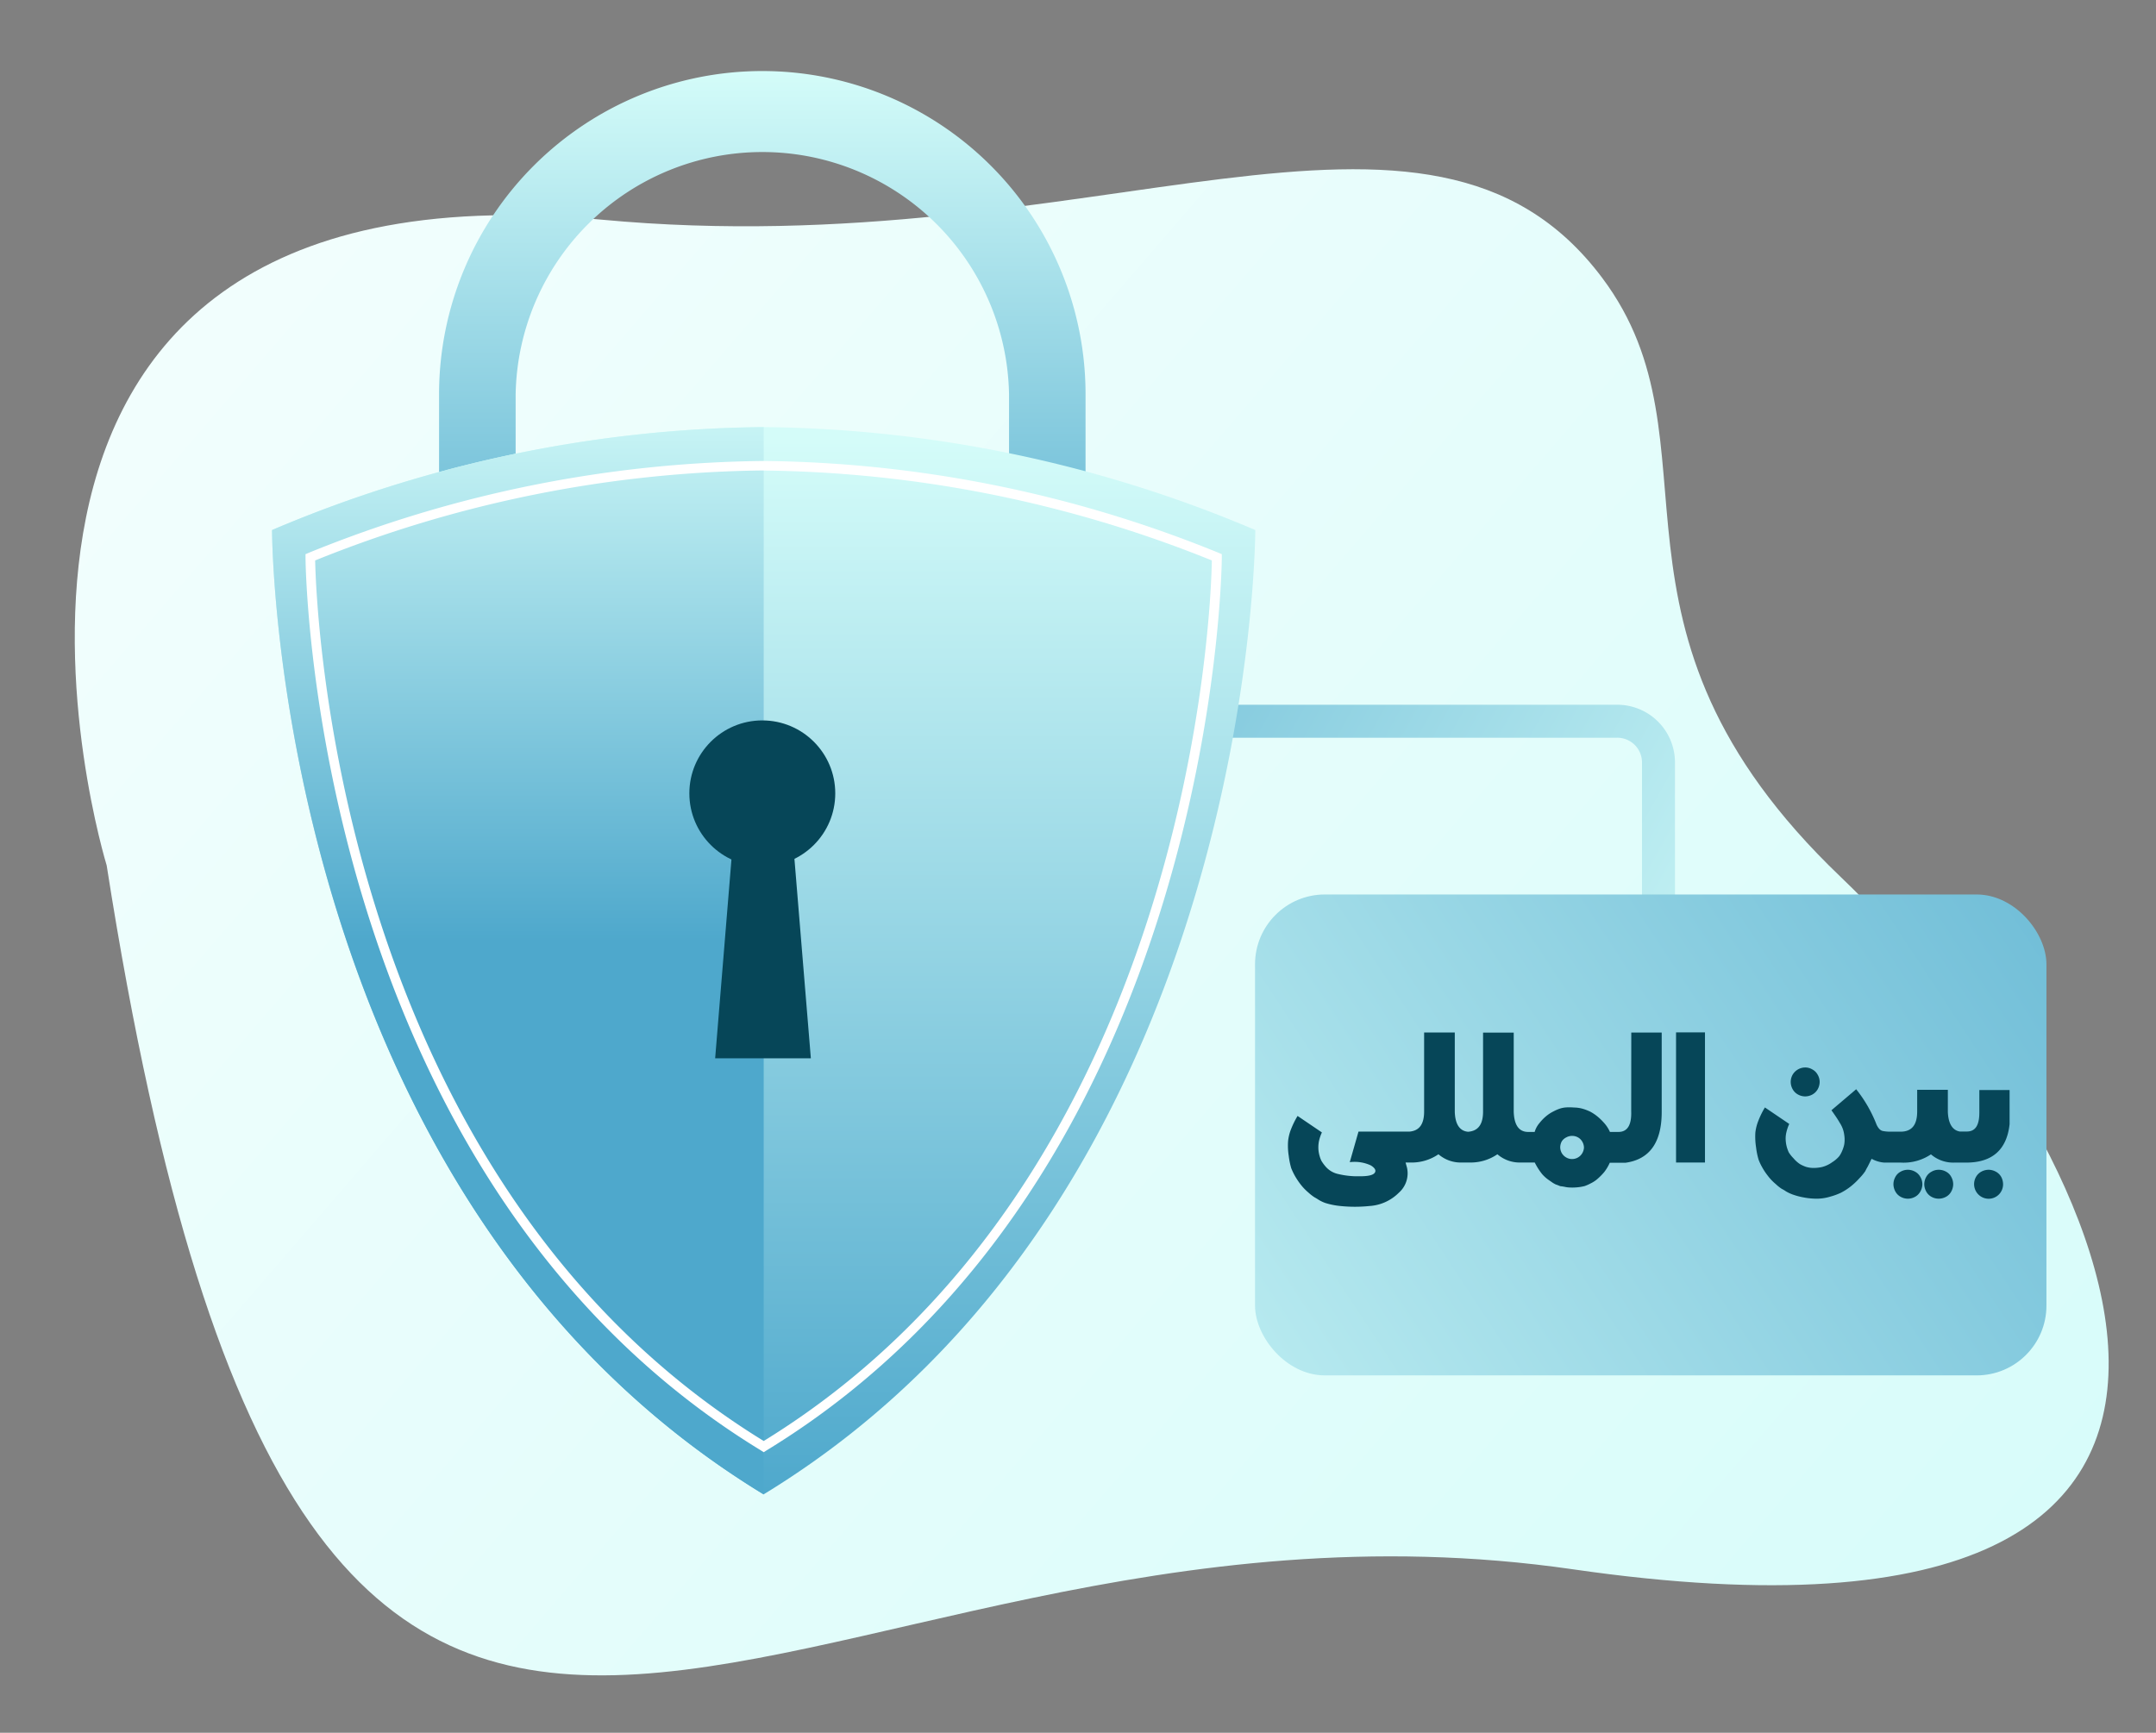
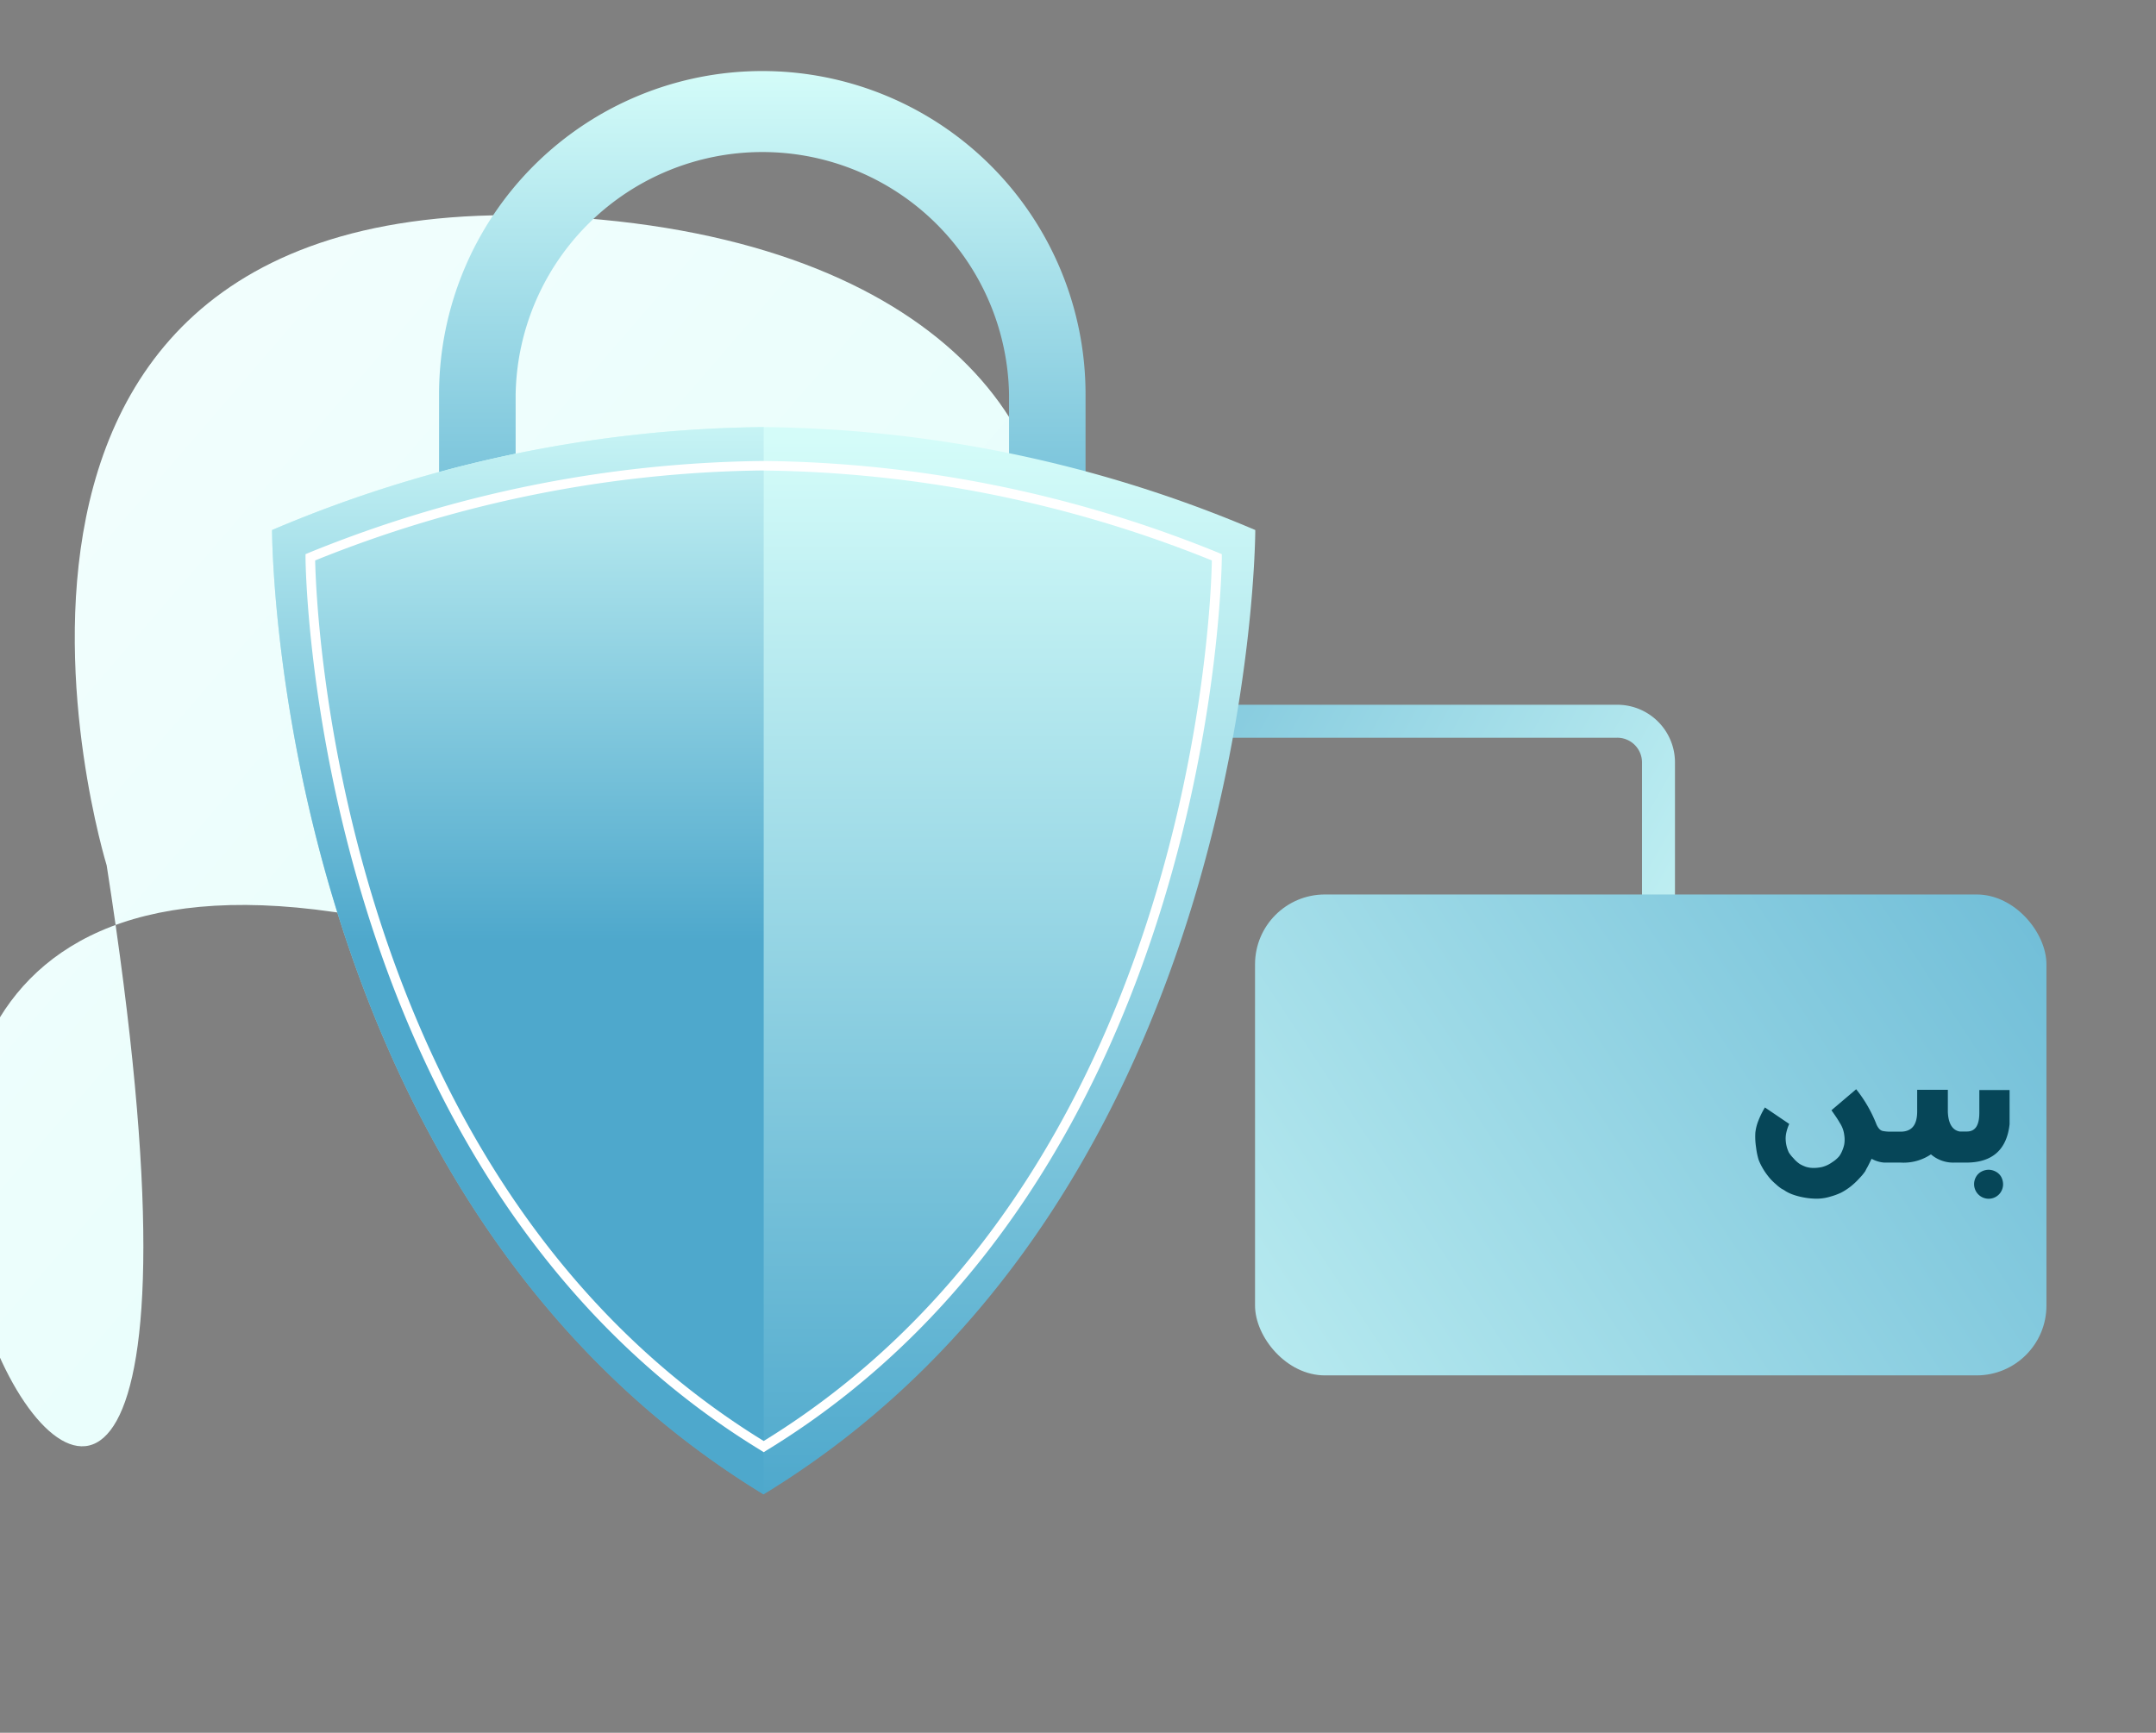
<svg xmlns="http://www.w3.org/2000/svg" xmlns:xlink="http://www.w3.org/1999/xlink" id="Layer_1" data-name="Layer 1" viewBox="0 0 261.53 210.24">
  <rect x="0" y="0" width="261.53" height="210.24" fill="#808080" stroke="none" />
  <defs>
    <linearGradient id="linear-gradient" x1="260.52" y1="-22.52" x2="-79.72" y2="271.13" gradientTransform="matrix(1 0 0 -1 0 212)" gradientUnits="userSpaceOnUse">
      <stop offset="0" stop-color="#d4fcf9" />
      <stop offset="1" stop-color="#fff" />
    </linearGradient>
    <linearGradient id="linear-gradient-2" x1="220.49" y1="85.52" x2="95.55" y2="155.4" gradientTransform="matrix(1 0 0 -1 0 212)" gradientUnits="userSpaceOnUse">
      <stop offset="0" stop-color="#d4fcf9" />
      <stop offset="1" stop-color="#4ea8cc" />
    </linearGradient>
    <linearGradient id="linear-gradient-3" x1="-677.37" y1="203.37" x2="-677.37" y2="128.71" gradientTransform="rotate(180 -292.45 106)" xlink:href="#linear-gradient-2" />
    <linearGradient id="linear-gradient-4" x1="-677.53" y1="158.6" x2="-677.53" y2="30.12" gradientTransform="rotate(180 -292.45 106)" xlink:href="#linear-gradient-2" />
    <linearGradient id="linear-gradient-5" x1="-647.72" y1="167.06" x2="-647.72" y2="97.75" gradientTransform="rotate(180 -292.45 106)" xlink:href="#linear-gradient-2" />
    <linearGradient id="linear-gradient-6" x1="116.46" y1="19.12" x2="292.22" y2="134.88" xlink:href="#linear-gradient-2" />
    <style>.cls-7{fill:#064658}</style>
  </defs>
  <g id="OBJECTS">
-     <path d="M12.94 105s-26.67-86.51 60-78.35c60 5.64 100.24-21.18 121.41 7.06 15.17 20.22-2.82 42.35 28.94 72.7s65.72 98.21-32.47 84S38.35 267.35 12.94 105z" fill="url(#linear-gradient)" />
+     <path d="M12.94 105s-26.67-86.51 60-78.35s65.72 98.21-32.47 84S38.35 267.35 12.94 105z" fill="url(#linear-gradient)" />
    <path d="M203.18 124.32V92.51a7 7 0 00-7-7h-92.55v4h92.5a3 3 0 013.05 2.95v31.86z" fill="url(#linear-gradient-2)" />
    <path d="M53.26 83.29h9.29V47.83a29.93 29.93 0 0159.85 0v35.46h9.28V47.83a39.21 39.21 0 00-78.42 0z" fill="url(#linear-gradient-3)" />
    <path d="M92.64 51.82a156 156 0 0159.63 12.49s0 80.64-59.63 117C33 145 33 64.31 33 64.31a155.83 155.83 0 0159.64-12.49z" fill="url(#linear-gradient-4)" />
    <path d="M33 64.31a155.83 155.83 0 0159.64-12.49v129.51C33 145 33 64.31 33 64.31z" fill="url(#linear-gradient-5)" />
    <path d="M92.33 176C37.7 142.68 37.06 68.36 37.06 67.62v-.38l.35-.15a150 150 0 0155.23-11.16 150.1 150.1 0 0155.22 11.16l.35.15v.38c0 .74-.64 75.06-55.27 108.39l-.3.19zm.31-118.92A149.33 149.33 0 0038.23 68c.12 5.76 2.62 75 54.41 106.84C144.41 143 146.92 73.76 147 68a149.27 149.27 0 00-54.36-10.91z" fill="#fff" />
-     <circle class="cls-7" cx="92.47" cy="96.26" r="8.85" />
-     <path class="cls-7" d="M86.75 128.41h11.61l-2.33-28.3h-6.96l-2.32 28.3z" />
    <rect x="152.24" y="108.53" width="96" height="58.35" rx="8.47" fill="url(#linear-gradient-6)" />
-     <path class="cls-7" d="M197.87 134.83c.06 1.69-.47 2.53-1.58 2.51h-1a4.13 4.13 0 00-.78-1.17 6.33 6.33 0 00-.92-.85 5.48 5.48 0 00-.69-.44 6.14 6.14 0 00-.72-.29 4 4 0 00-1.26-.21 6 6 0 00-1.11 0 3.41 3.41 0 00-.59.13 5.26 5.26 0 00-.78.34 4.55 4.55 0 00-.89.58 5.59 5.59 0 00-.82.85 2.9 2.9 0 00-.57 1.06h-.79c-1.11 0-1.69-.82-1.75-2.42v-9.63h-3.72v9.58c0 1.55-.59 2.36-1.82 2.45-1-.09-1.56-.89-1.61-2.41v-9.63h-3.72v9.58c0 1.53-.57 2.33-1.76 2.44h-6.2l-1.06 3.71a4.66 4.66 0 012.55.39c.52.32.68.63.47.91s-.82.42-1.86.41a10 10 0 01-2.55-.27 2.79 2.79 0 01-1.48-.84 5.07 5.07 0 01-.56-.75 3.38 3.38 0 01-.21-.54 3.8 3.8 0 01-.16-.84 4 4 0 01.06-1 5.26 5.26 0 01.36-1.08l-2.95-2a10.72 10.72 0 00-.79 1.6 5.4 5.4 0 00-.36 1.45 7.86 7.86 0 00.08 1.81 9.23 9.23 0 00.3 1.48 8.57 8.57 0 00.4.85 9.18 9.18 0 00.7 1.07 6.58 6.58 0 001 1.05 5.54 5.54 0 00.72.56 5.55 5.55 0 01.48.29 4.31 4.31 0 00.83.4 9 9 0 001.85.37 17 17 0 003.49 0 5.51 5.51 0 003.57-1.6 3.14 3.14 0 001-3.07l-.17-.61h.52a5.75 5.75 0 003.47-1 4.13 4.13 0 002.86 1h.88a5.74 5.74 0 003.41-1 4.13 4.13 0 002.86 1h1.67a8 8 0 00.88 1.39 4.24 4.24 0 00.77.7l.56.39.25.14a1.28 1.28 0 00.26.1l.27.11a.69.69 0 00.28.06l.31.05a3.34 3.34 0 00.47.08 6.21 6.21 0 001 0 5.81 5.81 0 001-.16 5.22 5.22 0 00.76-.34 3.6 3.6 0 00.88-.6 7.4 7.4 0 00.73-.75 5.33 5.33 0 00.68-1.14h1.91c2.92-.41 4.39-2.46 4.39-6.16v-9.64h-3.69zm-5.93 5.08a1.43 1.43 0 01-1.24.72 1.38 1.38 0 01-.71-.19 1.45 1.45 0 01-.54-.53 1.48 1.48 0 01-.19-.71 1.55 1.55 0 01.19-.72 1.38 1.38 0 01.55-.48 1.47 1.47 0 011.41 0 1.35 1.35 0 01.53.53 1.45 1.45 0 01.2.72 1.48 1.48 0 01-.2.66zM203.31 125.26h3.51v15.79h-3.51zM218.1 132.8a1.8 1.8 0 00.87.23 1.83 1.83 0 00.88-.23 1.69 1.69 0 00.65-.65 1.83 1.83 0 00.23-.88 1.7 1.7 0 00-.24-.87 1.59 1.59 0 00-.66-.65 1.68 1.68 0 00-.86-.23 1.78 1.78 0 00-1.52.88 1.8 1.8 0 00-.23.87 1.83 1.83 0 00.23.88 1.63 1.63 0 00.65.65zM236.06 142.16a1.84 1.84 0 00-.89-.23 1.76 1.76 0 00-.86.23 1.59 1.59 0 00-.66.65 1.83 1.83 0 00-.23.88 1.89 1.89 0 00.23.87 1.61 1.61 0 00.66.66 1.8 1.8 0 00.86.22 1.84 1.84 0 00.87-.22 1.56 1.56 0 00.66-.66 1.89 1.89 0 00.23-.87 1.83 1.83 0 00-.23-.88 1.49 1.49 0 00-.64-.65zM232.3 142.16a1.83 1.83 0 00-.87-.23 1.8 1.8 0 00-.87.23 1.51 1.51 0 00-.65.65 1.83 1.83 0 00-.23.88 1.89 1.89 0 00.23.87 1.61 1.61 0 00.66.66 1.8 1.8 0 00.86.22 1.78 1.78 0 00.86-.22 1.61 1.61 0 00.66-.66 1.79 1.79 0 00.24-.87 1.74 1.74 0 00-.24-.88 1.57 1.57 0 00-.65-.65z" />
    <path class="cls-7" d="M240.1 132.26V135c0 1.53-.48 2.29-1.51 2.29h-.86c-.91-.15-1.4-1-1.45-2.39v-2.67h-3.72v2.62c0 1.63-.64 2.45-2 2.46h-1.36a4.7 4.7 0 01-.79-.08c-.3-.05-.55-.3-.77-.76a16.43 16.43 0 00-2.48-4.31l-3 2.55c.39.55.74 1.05 1 1.51a3.42 3.42 0 01.55 1.47 3.62 3.62 0 010 1.18 4.08 4.08 0 01-.25.77 3.22 3.22 0 01-.35.64 3.63 3.63 0 01-.85.73 3.7 3.7 0 01-1.25.59 4.91 4.91 0 01-1.09.11 3.17 3.17 0 01-.87-.14 4.88 4.88 0 01-.7-.32 3.67 3.67 0 01-.8-.72 4.16 4.16 0 01-.56-.7 4.4 4.4 0 01-.21-.54 4 4 0 01-.16-.84 3.19 3.19 0 01.06-1 5.46 5.46 0 01.36-1.08l-2.95-2a10.26 10.26 0 00-.79 1.6 5.5 5.5 0 00-.37 1.46 8.46 8.46 0 00.09 1.8 8.78 8.78 0 00.3 1.47 6.23 6.23 0 00.4.86 7.44 7.44 0 00.7 1.07 6.16 6.16 0 001 1.05 4.72 4.72 0 00.72.57 4 4 0 01.47.28 4.77 4.77 0 00.84.4 8.27 8.27 0 001.41.37 8.42 8.42 0 001.61.14 5.7 5.7 0 001.55-.25 8 8 0 001.29-.47 7.42 7.42 0 001.09-.69 8.43 8.43 0 001.18-1.1 6 6 0 00.69-.84 5.1 5.1 0 01.26-.49c.12-.22.28-.56.5-1a3.77 3.77 0 001.53.46h2a5.93 5.93 0 003.67-1 4.13 4.13 0 002.86 1h1.43c3.15 0 4.91-1.56 5.25-4.66v-4.14zM242.08 142.15a1.86 1.86 0 00-.86-.22 1.93 1.93 0 00-.86.22 1.63 1.63 0 00-.66.64 1.78 1.78 0 000 1.77 1.76 1.76 0 00.65.65 1.75 1.75 0 002.63-1.52 1.91 1.91 0 00-.23-.9 1.63 1.63 0 00-.67-.64z" />
  </g>
</svg>